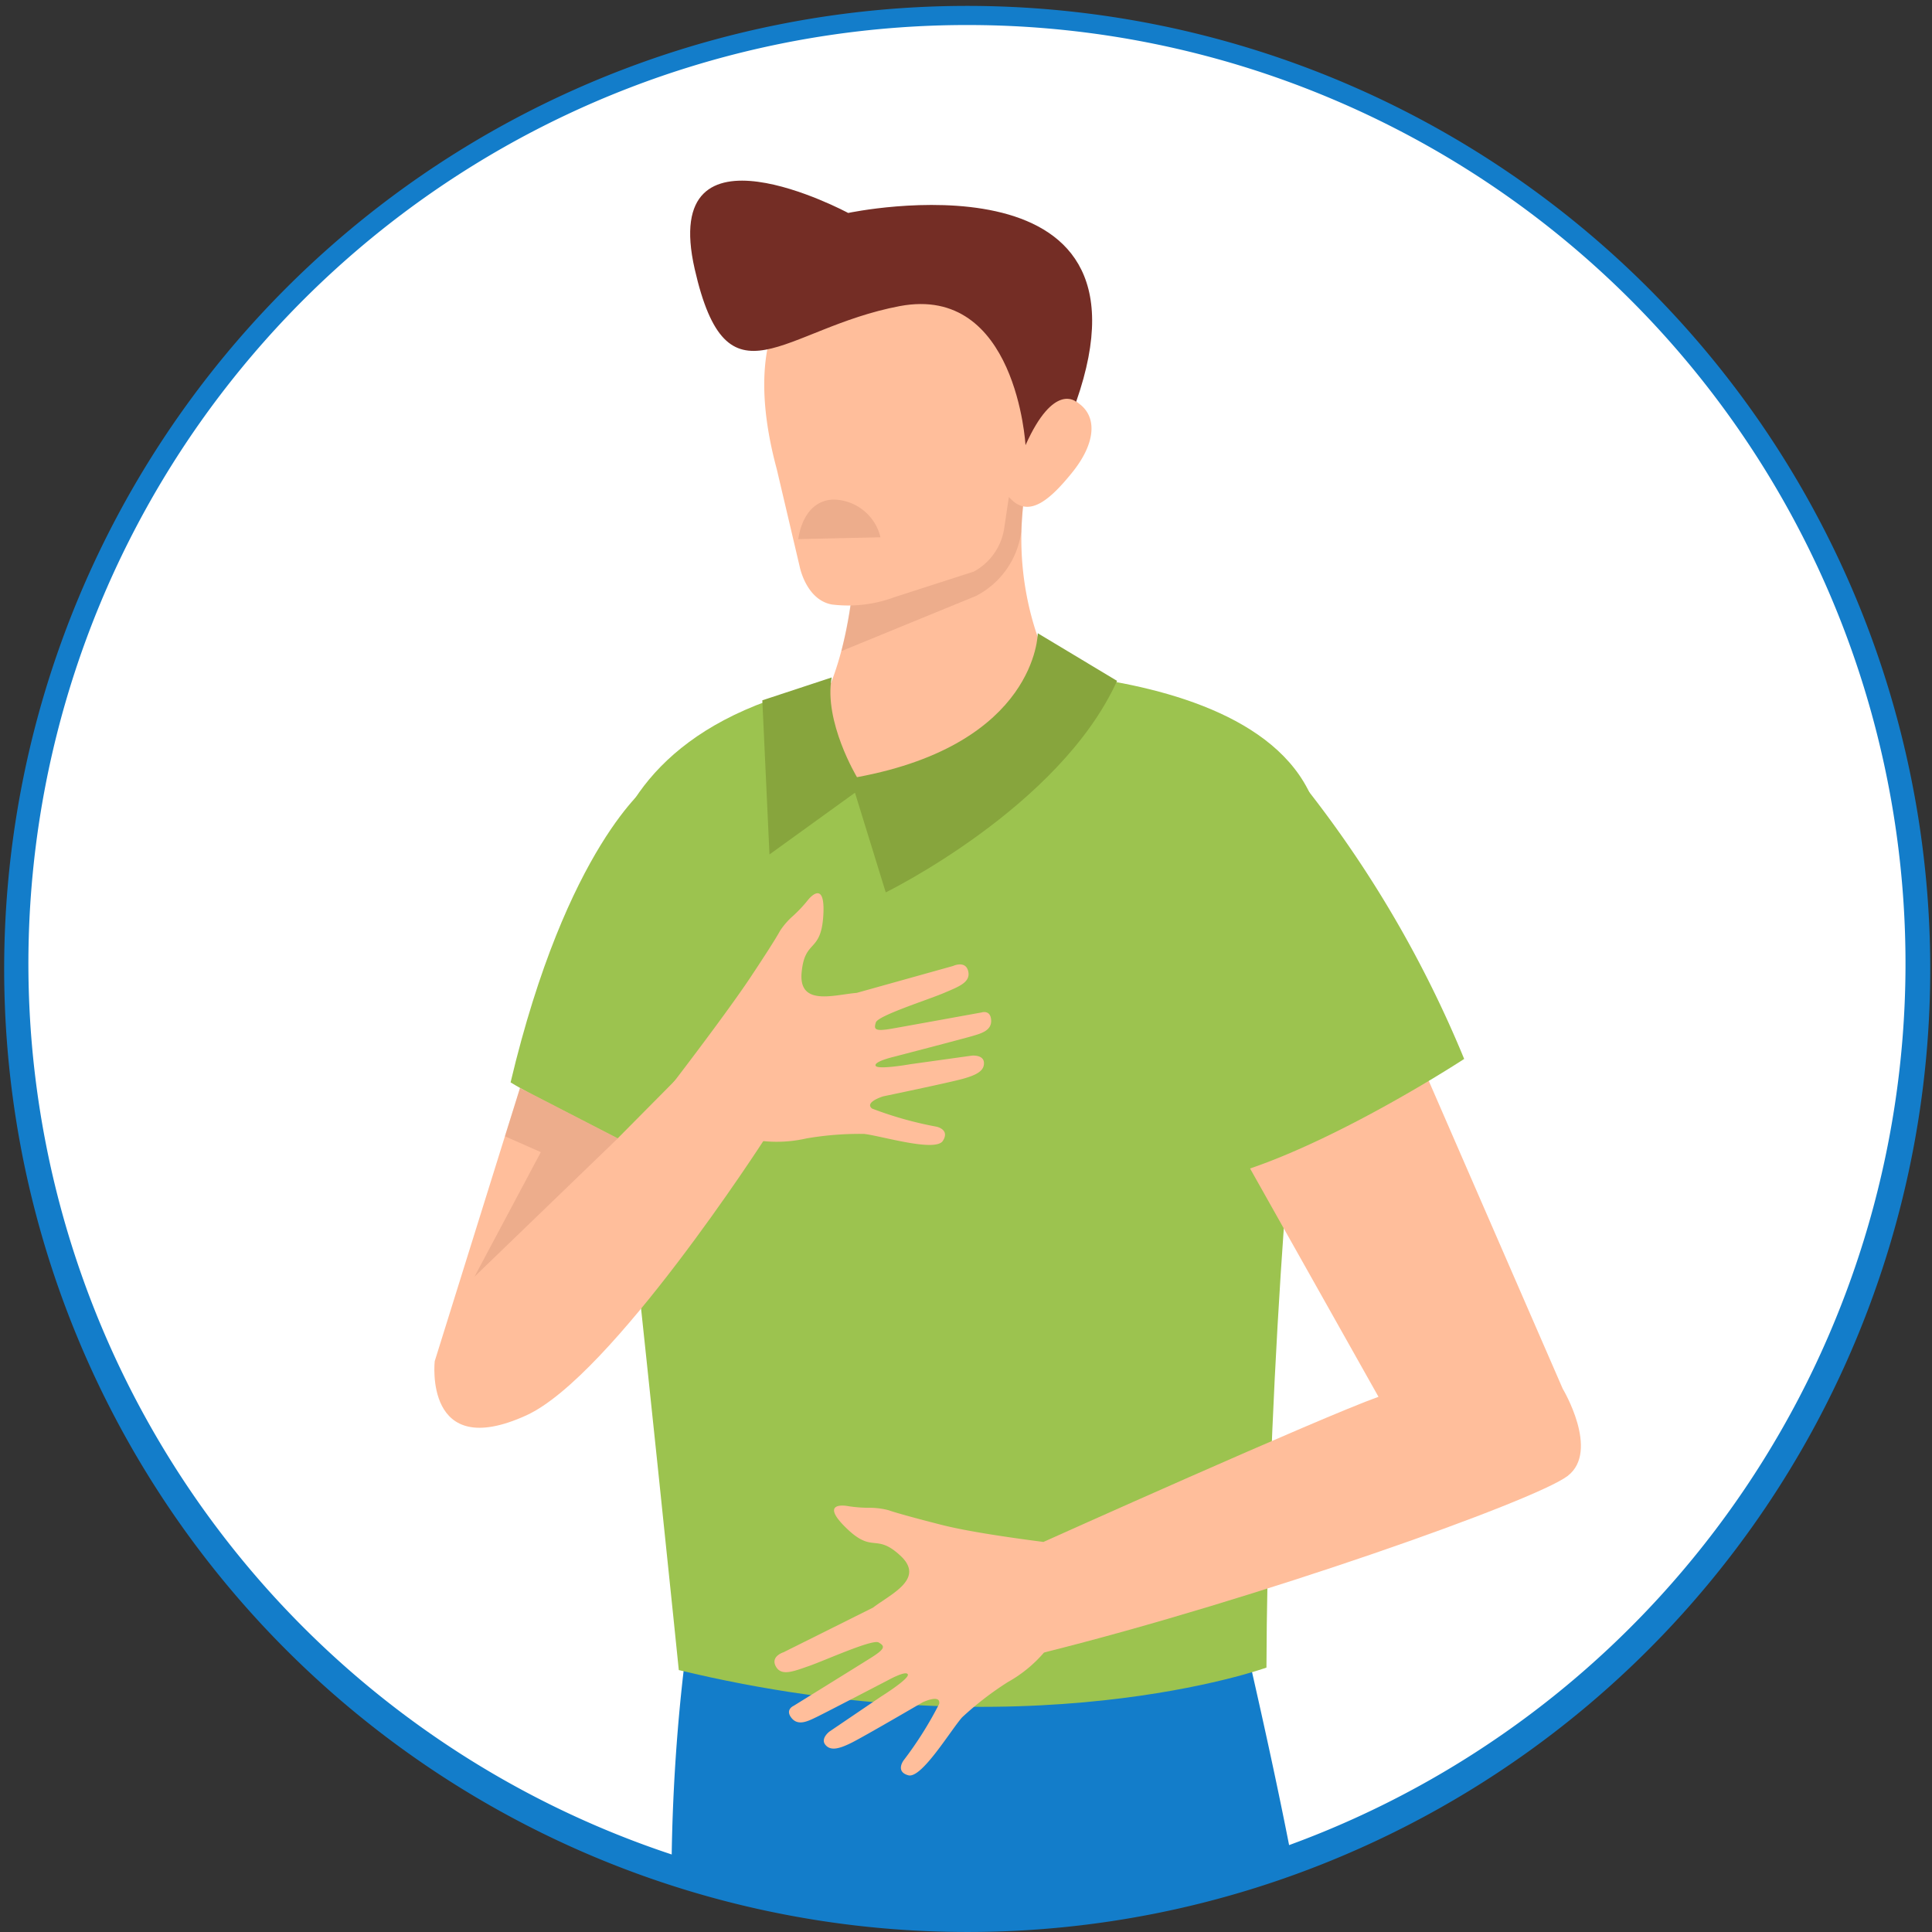
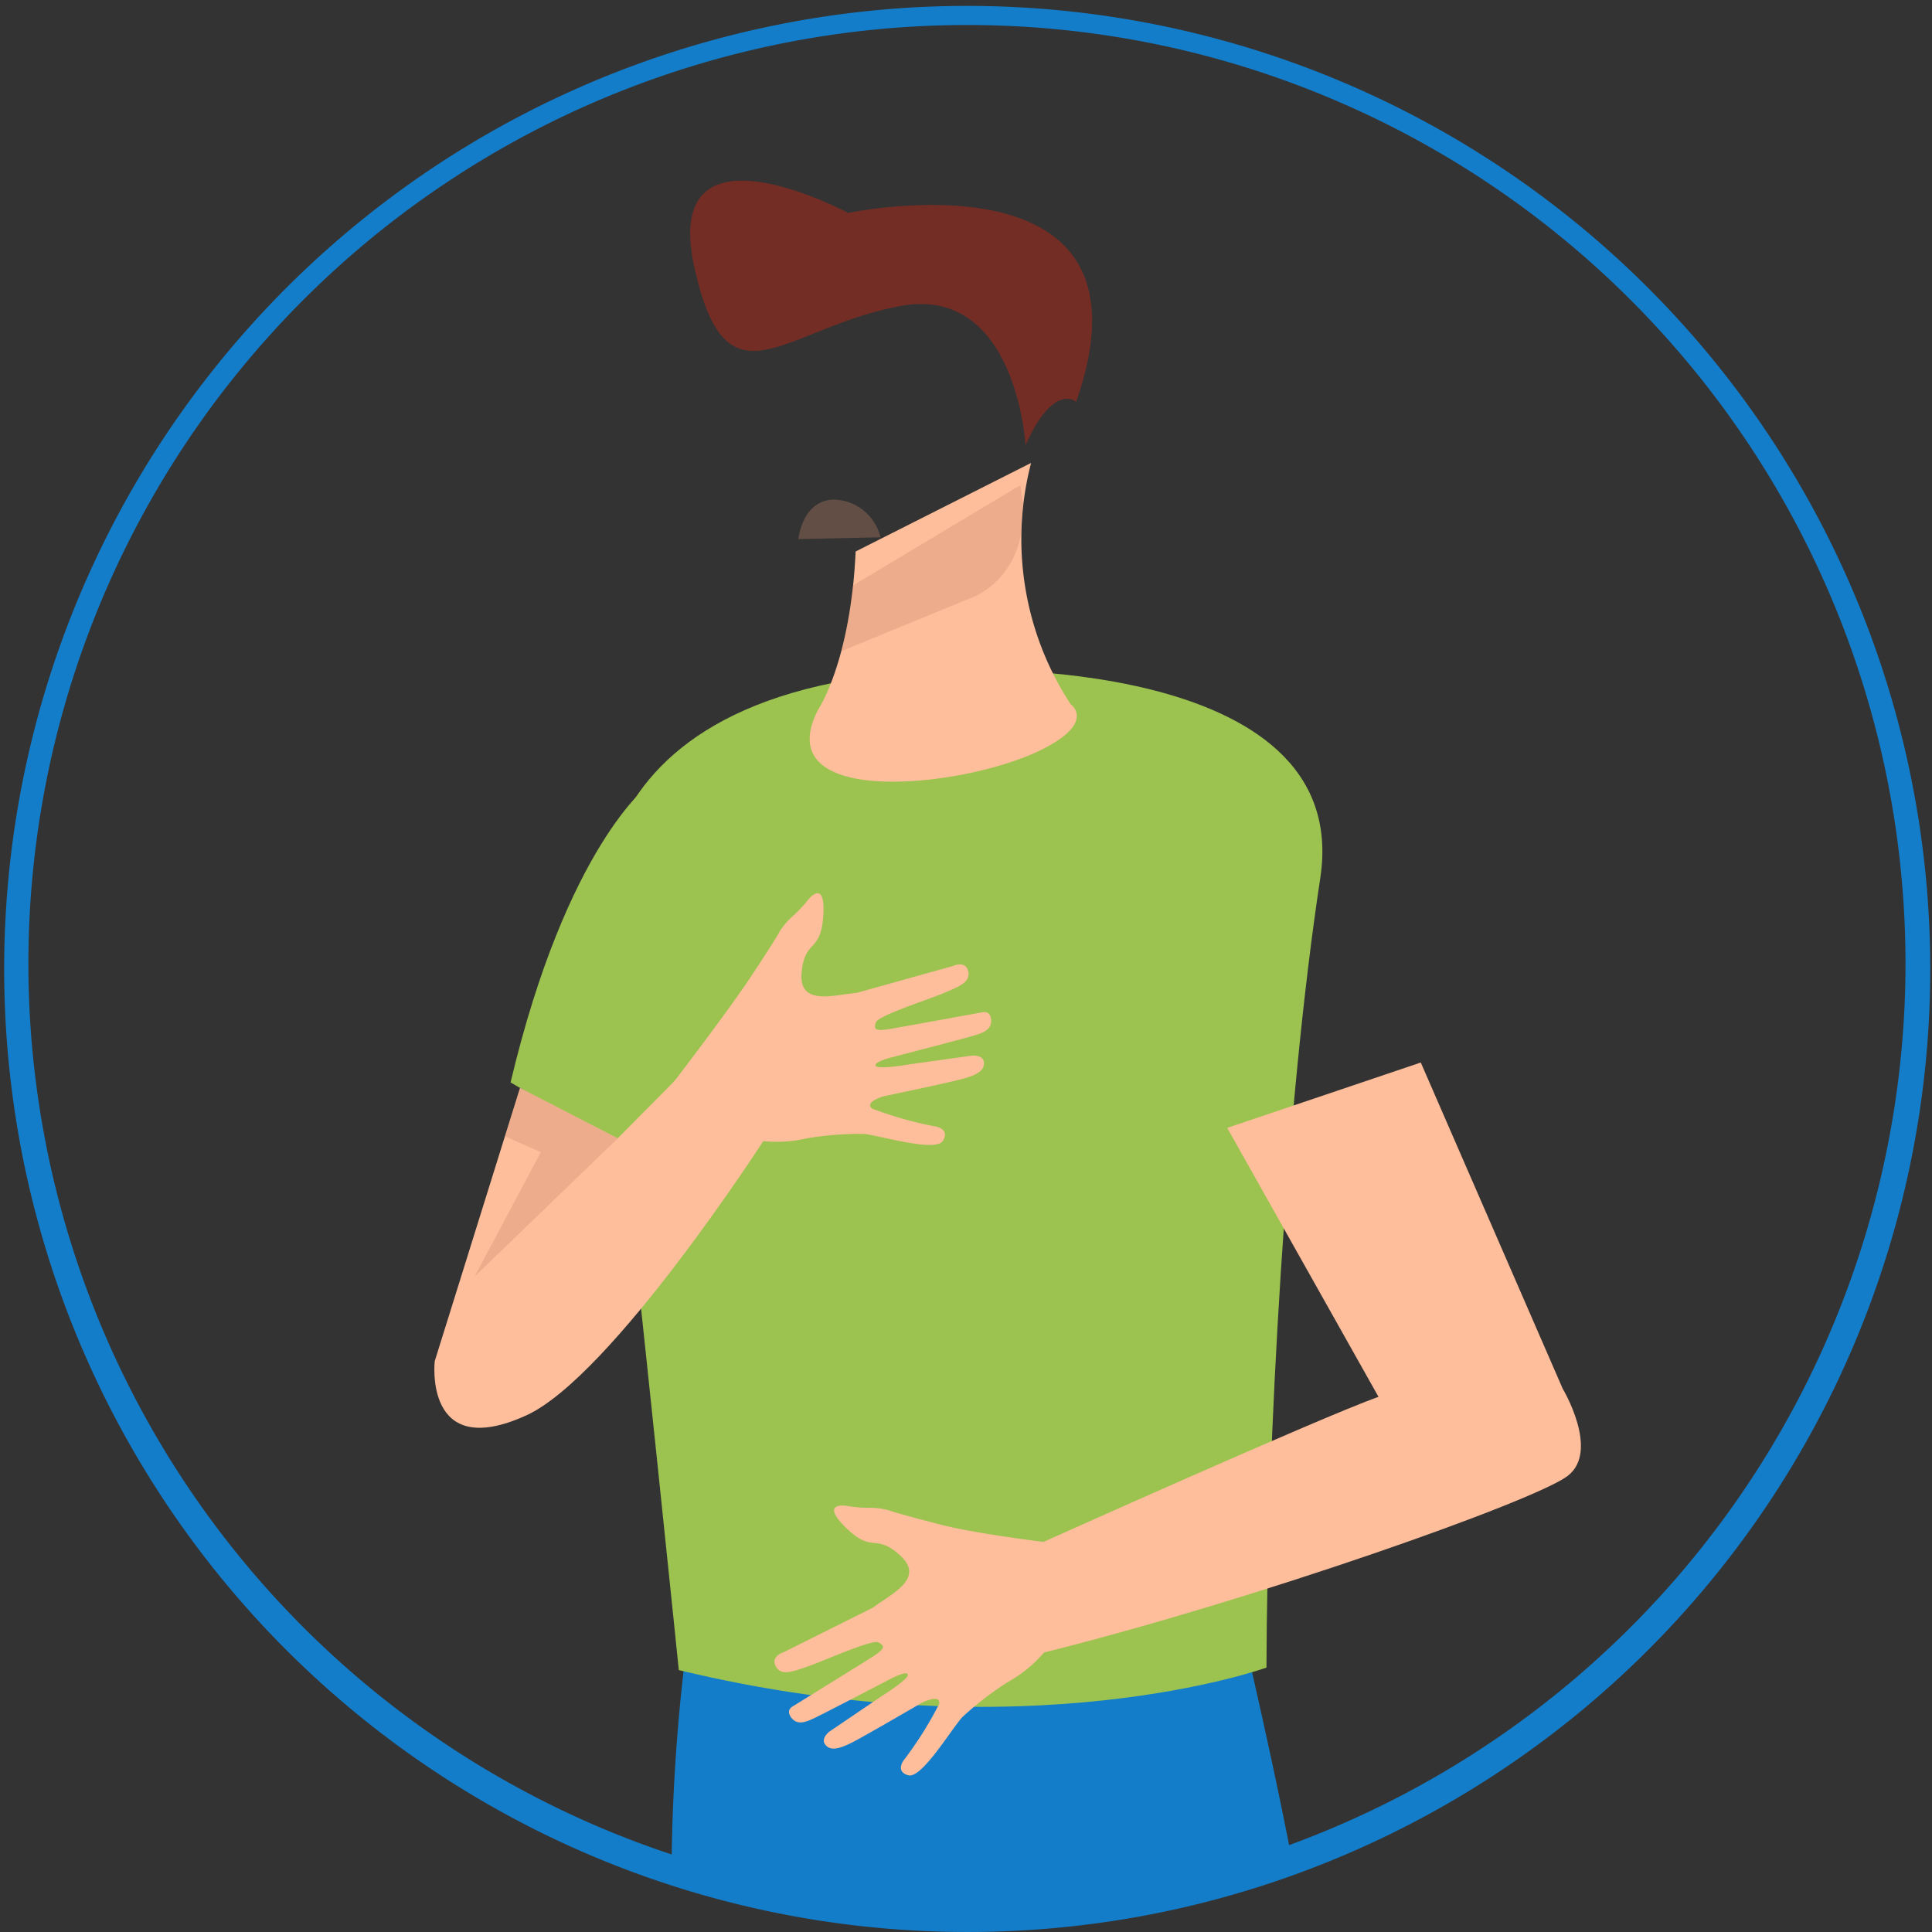
<svg xmlns="http://www.w3.org/2000/svg" width="114.864" height="114.863" viewBox="0 0 114.864 114.863">
  <rect x="0" y="0" width="114.864" height="114.863" fill="#333333" stroke="none" />
  <g id="Grupo_29123" data-name="Grupo 29123" transform="translate(-486.205 -112.217)">
    <g id="Grupo_28358" data-name="Grupo 28358">
-       <circle id="Elipse_5122" data-name="Elipse 5122" cx="56.986" cy="56.986" r="56.986" transform="translate(486.651 112.663)" fill="#fff" />
-     </g>
+       </g>
    <g id="Grupo_28554" data-name="Grupo 28554">
      <path id="Trazado_58529" data-name="Trazado 58529" d="M543.637,227.08a57.256,57.256,0,1,1,22.355-4.514A57.074,57.074,0,0,1,543.637,227.08Zm0-113.375a55.8,55.8,0,1,0,21.775,4.4A55.6,55.6,0,0,0,543.637,113.705Z" fill="#137dca" />
    </g>
    <g id="Grupo_29127" data-name="Grupo 29127">
      <g id="Grupo_29126" data-name="Grupo 29126">
        <g id="Grupo_29123-2" data-name="Grupo 29123">
          <path id="Trazado_59356" data-name="Trazado 59356" d="M562.9,222.187c-1.351-6.9-3.264-15.035-5.272-23.324l-28.478,1.875c-1.545,3.42-2.9,12.7-3.014,22.052a56.006,56.006,0,0,0,36.764-.6Z" fill="#137dca" />
        </g>
        <path id="Trazado_59357" data-name="Trazado 59357" d="M542.93,152.049S566.745,151,564.7,164.423s-3.16,33.644-3.2,46.938c0,0-14.231,5.152-34.938.148,0,0-1.854-18.228-4.473-42.252C522.085,169.257,518.25,152.729,542.93,152.049Z" fill="#9cc34f" />
        <path id="Trazado_59358" data-name="Trazado 59358" d="M547.508,139.739a17.924,17.924,0,0,0,2.349,14.345s1.6,1.106-1.88,2.778c-4.617,2.219-16.145,3.422-13.141-2.433,0,0,1.951-2.877,2.238-9.423Z" fill="#ffbe9b" />
        <path id="Trazado_59359" data-name="Trazado 59359" d="M546.923,143.813a5.047,5.047,0,0,1-2.685,3.832l-8.01,3.283a27.773,27.773,0,0,0,.681-3.9l9.963-5.97.162,1.078S546.932,143.385,546.923,143.813Z" fill="#c6876b" opacity="0.32" style="mix-blend-mode: multiply;isolation: isolate" />
        <g id="Grupo_29124" data-name="Grupo 29124">
-           <path id="Trazado_59360" data-name="Trazado 59360" d="M550.437,136.274c-.784-.631-1.7-.99-2.6.622,1.565-11.918-9.271-11.757-12.013-9.114,0,0-6.3,1.711-3.435,12.337l1.359,5.78s.38,1.987,1.925,2.259a7.887,7.887,0,0,0,3.7-.434L544.1,146.2a3.532,3.532,0,0,0,1.819-2.646l.266-1.789c.045.047.234.233.285.275,1.022.823,2.154-.085,3.489-1.743S551.459,137.1,550.437,136.274Z" fill="#ffbe9b" />
-         </g>
+           </g>
        <path id="Trazado_59361" data-name="Trazado 59361" d="M533.665,144.269c.2-1.319.893-2.323,2.1-2.35a2.918,2.918,0,0,1,2.788,2.242Z" fill="#c6876b" opacity="0.32" style="mix-blend-mode: multiply;isolation: isolate" />
-         <path id="Trazado_59362" data-name="Trazado 59362" d="M537.156,158.423s-1.989-3.3-1.505-5.929l-4.123,1.359.425,9.164,5.083-3.67,1.83,5.925s10.346-5.06,13.752-12.575l-4.713-2.832S547.86,156.441,537.156,158.423Z" fill="#87a53d" />
        <path id="Trazado_59363" data-name="Trazado 59363" d="M547.175,138.685s-.535-9.583-7.484-8.268-10.24,6.33-12.183-2.2c-2.142-9.395,9.124-3.339,9.124-3.339s18.892-4.006,13.554,11.227C550.186,136.11,548.864,134.908,547.175,138.685Z" fill="#742d25" />
        <path id="Trazado_59364" data-name="Trazado 59364" d="M524.779,158.877s-4.875,3.622-8.218,17.691c0,0,7.5,4.525,9.416,4.309l3.034-17.618Z" fill="#9cc34f" />
        <path id="Trazado_59365" data-name="Trazado 59365" d="M550.848,204.2s-5.941-.63-8.657-1.323-3.152-.871-3.152-.871a4.384,4.384,0,0,0-1.11-.146,8.068,8.068,0,0,1-1.374-.11s-1.678-.295-.058,1.293,1.745.282,3.237,1.661-.557,2.277-1.623,3.09l-5.321,2.655s-.785.237-.462.837,1.027.309,1.973-.019,3.776-1.614,4.142-1.4.437.352-.471.922-4.584,2.846-4.584,2.846-.524.223-.124.722,1,.177,1.478-.051,4.292-2.213,4.292-2.213,1.068-.59,1.146-.321-1.6,1.316-1.6,1.316l-3.058,2.074s-.549.41-.25.784.8.268,1.59-.131,4.2-2.391,4.2-2.391,1.081-.513.981.093a21.739,21.739,0,0,1-2.112,3.355s-.514.674.274.892,2.505-2.656,3.2-3.445a18.645,18.645,0,0,1,2.725-2.1,7.893,7.893,0,0,0,2.145-1.753l5.153-2.135Z" fill="#ffbe9b" />
        <path id="Trazado_59366" data-name="Trazado 59366" d="M525.577,177.441s3.687-4.775,5.24-7.11,1.755-2.759,1.755-2.759a4.355,4.355,0,0,1,.727-.852,8.123,8.123,0,0,0,.946-1s1.047-1.344.909.921-1.106,1.378-1.29,3.4,1.94,1.316,3.275,1.206l5.729-1.6s.742-.35.9.311-.555.918-1.477,1.309-3.885,1.332-4.013,1.736-.089.554.968.368,5.31-.959,5.31-.959.537-.185.576.453-.623.8-1.132.952-4.669,1.234-4.669,1.234-1.188.278-1.066.53,2.069-.094,2.069-.094l3.659-.51s.683-.064.711.415-.413.733-1.268.968-4.718,1.038-4.718,1.038-1.146.344-.666.727a21.769,21.769,0,0,0,3.816,1.074s.833.156.394.845-3.639-.291-4.683-.412a18.683,18.683,0,0,0-3.43.268,7.92,7.92,0,0,1-2.767.136l-3.511,2.986Z" fill="#ffbe9b" />
        <path id="Trazado_59367" data-name="Trazado 59367" d="M570.675,175.387l8.438,19.393s2.221,3.7.3,5.182-18.6,7.378-31.135,10.5l-.028-6.576s16.469-7.4,19.911-8.624l-8.993-15.988Z" fill="#ffbe9b" />
        <g id="Grupo_29125" data-name="Grupo 29125">
-           <path id="Trazado_59368" data-name="Trazado 59368" d="M561.663,156.422a67.715,67.715,0,0,1,11.592,18.753s-10.254,6.71-16.3,7.383l-.557-9.891Z" fill="#9cc34f" />
-         </g>
+           </g>
        <path id="Trazado_59369" data-name="Trazado 59369" d="M517.121,176.9l-5.071,16.248s-.666,6,5.441,3.22c5.08-2.31,14.175-16.433,14.175-16.433l-4.812-4-3.923,3.96Z" fill="#ffbe9b" />
        <path id="Trazado_59370" data-name="Trazado 59370" d="M522.931,179.9l-8.513,8.216,3.942-7.4-2.137-.944.9-2.868Z" fill="#c6876b" opacity="0.32" style="mix-blend-mode: multiply;isolation: isolate" />
      </g>
    </g>
  </g>
</svg>